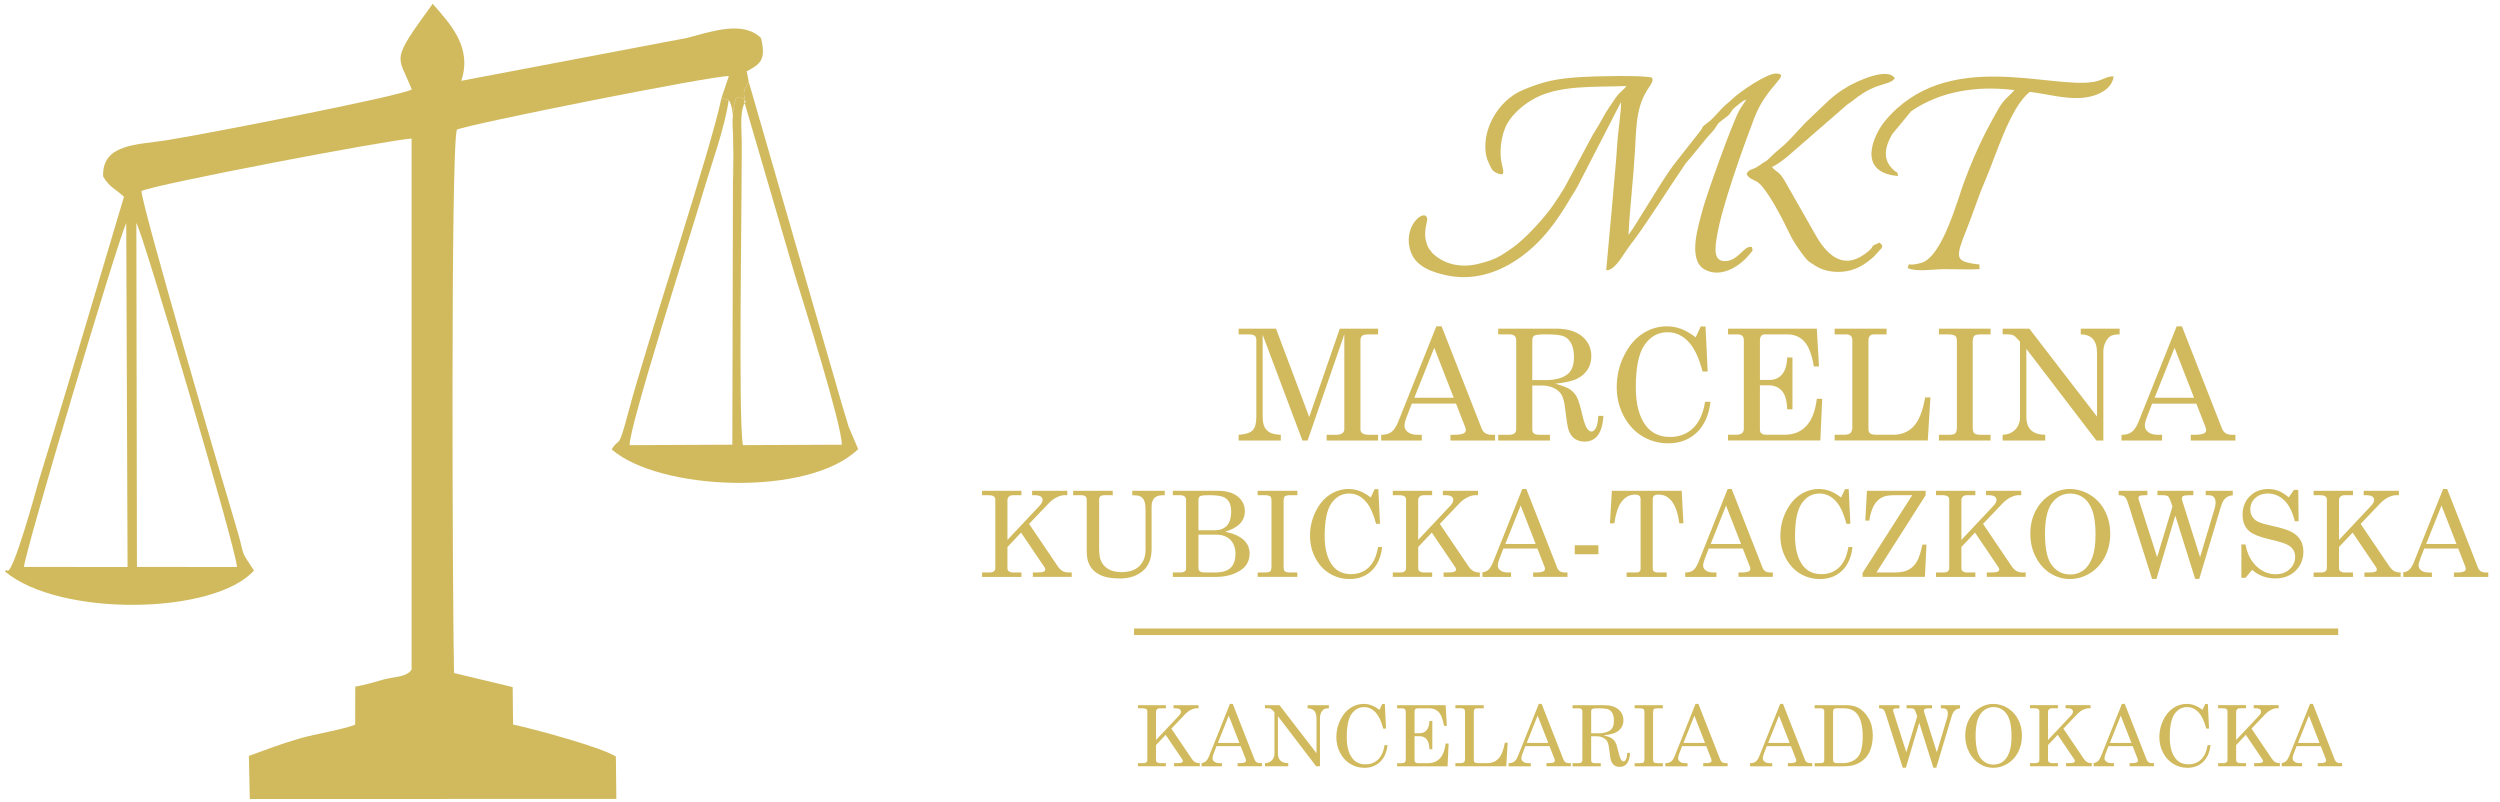
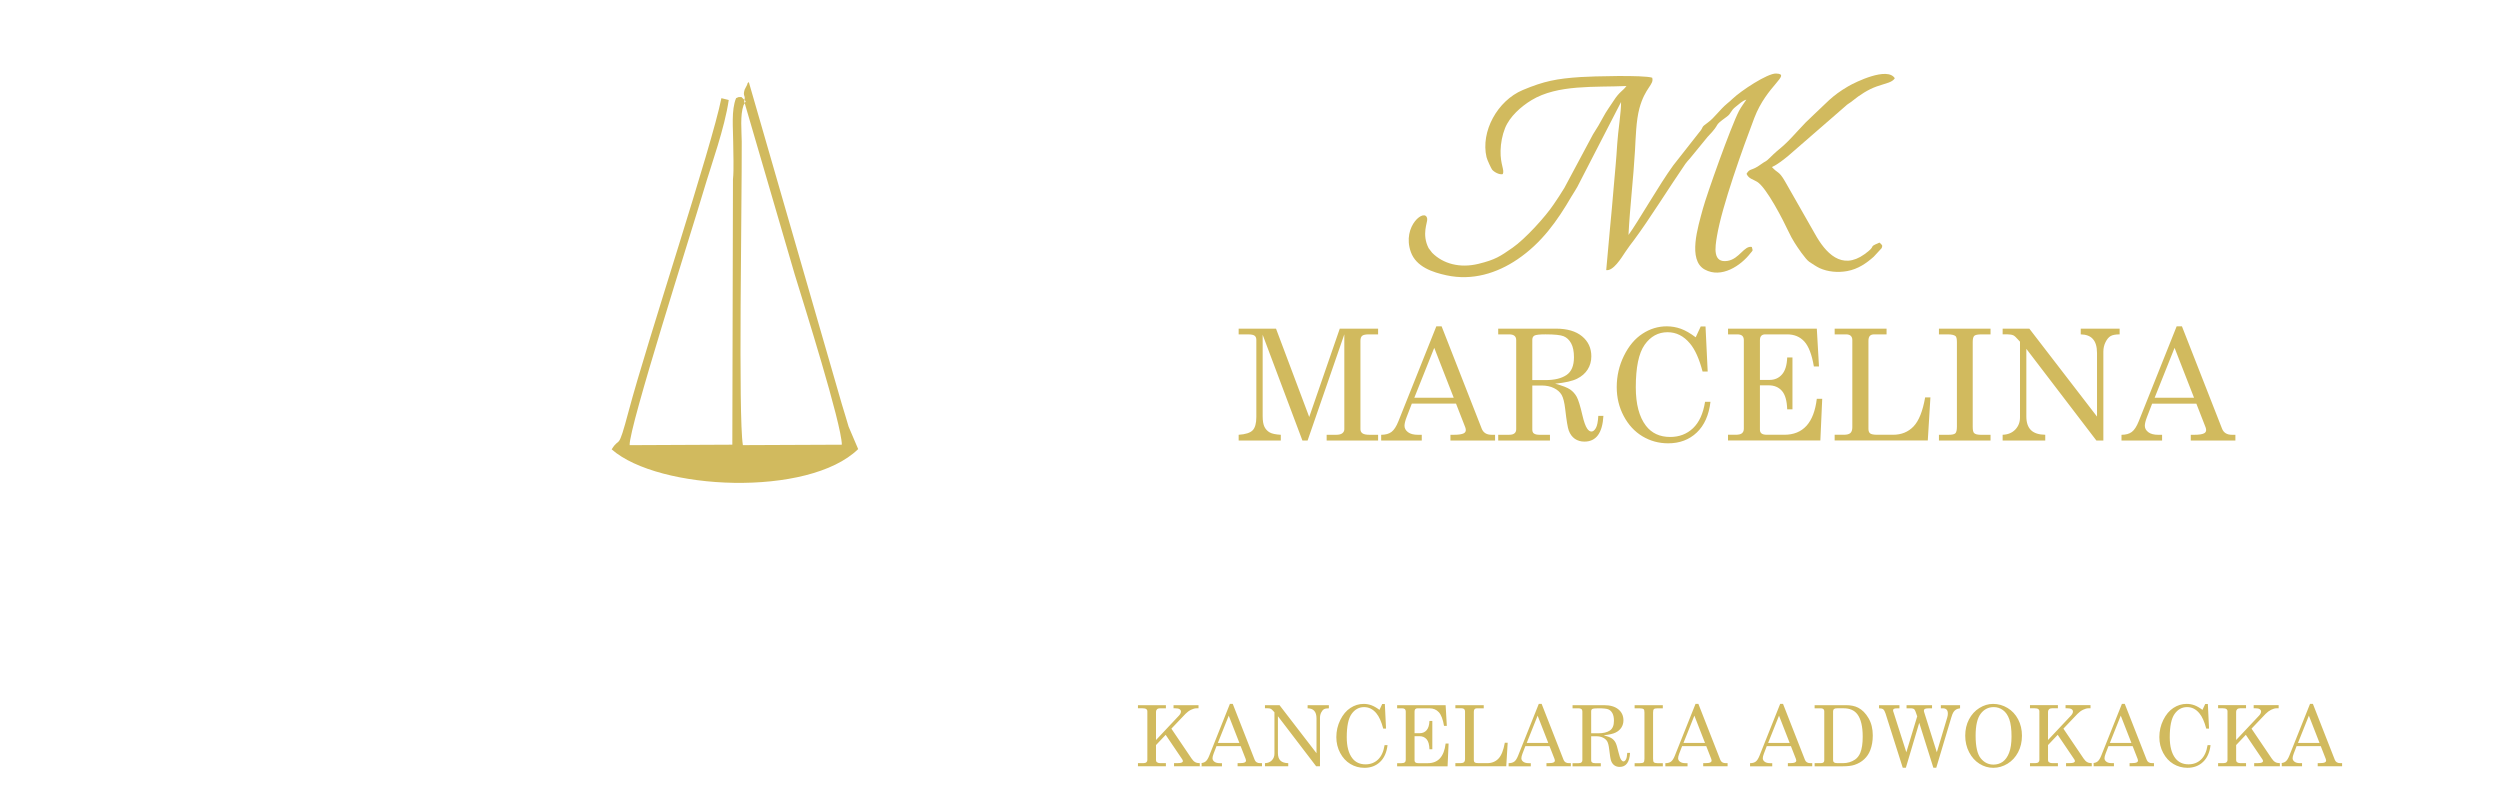
<svg xmlns="http://www.w3.org/2000/svg" version="1.1" width="195.887" height="62.864" id="svg10">
  <defs id="defs10" />
-   <rect style="fill:none;fill-opacity:1;stroke-width:2.031;stroke-opacity:0.047" id="rect10" width="195.887" height="62.864" x="0" y="0" />
  <path d="m 137.265,19.351 c -0.599,-0.132 -0.972,0.936 -1.895,1.089 -1.186,0.196 -0.988,-1.048 -0.839,-1.935 0.397,-2.37 2.029,-6.903 2.924,-9.255 0.98,-2.576 2.939,-3.436 1.712,-3.488 -0.666,-0.029 -2.754,1.346 -3.424,1.99 -0.147,0.141 -0.222,0.205 -0.403,0.354 -0.585,0.483 -1.014,1.132 -1.511,1.487 -0.642,0.459 -0.255,0.277 -0.704,0.797 l -2.019,2.571 c -1.108,1.519 -2.779,4.462 -3.506,5.448 0.112,-2.201 0.386,-4.429 0.509,-6.608 0.058,-1.031 0.088,-2.359 0.347,-3.314 0.446,-1.647 1.174,-1.855 1,-2.399 -0.673,-0.22 -4.68,-0.113 -5.611,-0.051 -1.861,0.123 -2.86,0.317 -4.523,1.015 -2.007,0.842 -3.312,3.271 -2.846,5.261 0.053,0.228 0.373,0.893 0.434,0.973 0.144,0.187 0.577,0.429 0.838,0.357 0.16,-0.324 -0.199,-0.747 -0.171,-1.841 0.015,-0.587 0.131,-1.216 0.35,-1.761 0.372,-0.922 1.263,-1.7 2.069,-2.19 2.055,-1.248 4.975,-1.001 7.444,-1.111 -0.295,0.401 -0.548,0.442 -0.994,1.139 -0.292,0.456 -0.573,0.813 -0.834,1.309 -0.195,0.37 -0.515,0.921 -0.793,1.341 l -2.239,4.187 c -0.282,0.474 -0.537,0.841 -0.838,1.292 -0.668,0.999 -2.249,2.725 -3.225,3.403 -0.963,0.669 -1.346,0.939 -2.68,1.264 -1.445,0.352 -2.764,-10e-4 -3.625,-0.871 l -0.275,-0.361 c -0.556,-1.099 -0.074,-2.004 -0.108,-2.288 -0.111,-0.927 -2.015,0.543 -1.283,2.592 0.42,1.175 1.731,1.594 2.79,1.824 2.03,0.443 3.96,-0.165 5.555,-1.244 1.898,-1.285 3.117,-2.997 4.256,-4.957 0.117,-0.201 0.314,-0.483 0.444,-0.727 l 3.426,-6.648 c 0.023,0.688 -0.247,2.368 -0.299,3.272 -0.067,1.154 -0.177,2.242 -0.273,3.363 -0.098,1.153 -0.191,2.215 -0.301,3.339 l -0.289,3.196 c 0.548,0.083 1.165,-0.918 1.519,-1.455 0.223,-0.339 0.432,-0.601 0.675,-0.926 1.128,-1.508 2.785,-4.165 4.008,-5.945 0.103,-0.15 0.246,-0.296 0.34,-0.403 l 1.398,-1.708 c 1.172,-1.215 0.317,-0.722 1.512,-1.588 0.363,-0.263 0.266,-0.448 0.707,-0.788 0.262,-0.202 0.509,-0.457 0.82,-0.545 -0.149,0.241 -0.395,0.538 -0.58,0.895 -0.633,1.224 -2.528,6.548 -2.827,7.66 -0.381,1.416 -1.207,4.013 0.148,4.757 1.308,0.719 2.83,-0.307 3.571,-1.267 0.195,-0.252 0.22,-0.148 0.116,-0.501 z" style="fill:#d1ba5e;fill-rule:evenodd;stroke-width:0.907" id="path2" />
-   <path d="m 159.046,7.198 c 1.209,0.141 2.599,0.529 3.855,0.484 1.308,-0.047 2.591,-0.629 2.714,-1.695 -0.566,-0.031 -0.833,0.302 -1.561,0.428 -3.398,0.589 -11.524,-2.707 -16.34,3.046 -0.905,1.081 -2.296,4.073 1.021,4.33 -0.181,-0.545 0.08,-0.086 -0.335,-0.448 -0.908,-0.792 -0.733,-1.793 -0.146,-2.818 l 1.492,-1.808 c 2.262,-1.549 5.061,-2.025 8.093,-1.659 -0.445,0.531 -0.796,0.666 -1.276,1.514 -0.316,0.558 -0.665,1.177 -0.982,1.801 -0.638,1.257 -1.167,2.502 -1.684,3.888 -0.532,1.425 -1.709,5.88 -3.367,6.341 -1.214,0.337 -0.856,-0.167 -1.059,0.402 0.654,0.316 2.026,0.095 2.835,0.086 0.919,-0.009 1.938,0.054 2.815,-0.005 -0.102,-0.505 0.188,-0.304 -0.456,-0.413 -1.403,-0.239 -1.481,-0.444 -0.571,-2.698 0.49,-1.214 0.913,-2.579 1.448,-3.806 0.851,-1.954 1.94,-5.744 3.505,-6.97 z" style="fill:#d1ba5e;fill-rule:evenodd;stroke-width:0.907" id="path3" />
  <path d="m 138.842,13.091 c 0.445,-0.209 0.904,-0.577 1.259,-0.866 l 4.463,-3.878 c 0.219,-0.219 0.334,-0.236 0.611,-0.463 0.524,-0.428 1.197,-0.873 1.878,-1.112 0.79,-0.277 1.188,-0.301 1.415,-0.639 -0.573,-0.927 -3.079,0.294 -3.658,0.633 -1.314,0.768 -1.706,1.319 -2.697,2.226 -0.476,0.436 -0.796,0.763 -1.226,1.238 -1.397,1.542 -1.259,1.184 -2.232,2.152 -0.35,0.348 -0.273,0.195 -0.678,0.494 -0.765,0.565 -0.85,0.267 -1.129,0.746 0.185,0.389 0.482,0.411 0.827,0.62 0.751,0.454 2.081,3.078 2.48,3.933 0.144,0.308 0.29,0.57 0.453,0.832 0.216,0.35 0.866,1.314 1.159,1.509 0.17,0.113 0.577,0.387 0.804,0.491 0.644,0.294 1.433,0.365 2.159,0.234 0.871,-0.157 1.529,-0.633 2.082,-1.122 l 0.627,-0.679 c 0.063,-0.218 0.09,-0.193 -0.171,-0.432 -0.996,0.417 -0.119,0.154 -1.177,0.912 -1.785,1.279 -3.048,-0.08 -3.903,-1.633 l -2.329,-4.085 c -0.485,-0.837 -0.562,-0.602 -1.017,-1.11 z" style="fill:#d1ba5e;fill-rule:evenodd;stroke-width:0.907" id="path4" />
  <path d="m 97.054,25.751 h 2.928 l 2.602,6.923 2.394,-6.923 h 3.003 v 0.449 h -0.73 c -0.257,0 -0.431,0.038 -0.52,0.113 -0.089,0.075 -0.134,0.205 -0.134,0.391 v 6.931 c 0,0.139 0.053,0.245 0.16,0.32 0.107,0.075 0.291,0.113 0.552,0.113 h 0.672 v 0.449 h -4.031 v -0.449 h 0.751 c 0.217,0 0.374,-0.04 0.477,-0.121 0.103,-0.081 0.156,-0.184 0.156,-0.312 v -7.439 l -2.877,8.321 h -0.407 l -3.114,-8.286 v 6.368 c 0,0.378 0.047,0.662 0.142,0.85 0.095,0.188 0.231,0.332 0.407,0.433 0.174,0.101 0.465,0.162 0.872,0.186 v 0.449 h -3.302 v -0.449 c 0.538,-0.036 0.902,-0.152 1.095,-0.35 0.192,-0.196 0.29,-0.546 0.29,-1.046 v -6.038 c 0,-0.152 -0.045,-0.261 -0.136,-0.33 -0.091,-0.069 -0.259,-0.103 -0.506,-0.103 h -0.743 z M 112.544,25.568 h 0.413 l 3.141,8.015 c 0.126,0.322 0.384,0.484 0.775,0.484 h 0.273 v 0.449 h -3.497 v -0.449 h 0.279 c 0.362,0 0.619,-0.038 0.769,-0.117 0.103,-0.057 0.156,-0.142 0.156,-0.255 0,-0.067 -0.015,-0.137 -0.043,-0.213 l -0.724,-1.856 h -3.464 l -0.411,1.065 c -0.107,0.283 -0.162,0.508 -0.162,0.674 0,0.192 0.091,0.358 0.271,0.496 0.18,0.137 0.441,0.207 0.785,0.207 h 0.297 v 0.449 h -3.181 v -0.449 c 0.34,0 0.609,-0.075 0.807,-0.223 0.198,-0.148 0.381,-0.427 0.546,-0.842 z m -0.164,1.686 -1.562,3.911 h 3.088 z m 5.01,-1.503 h 4.529 c 0.878,0 1.558,0.2 2.042,0.599 0.484,0.399 0.727,0.923 0.727,1.57 0,0.387 -0.097,0.731 -0.289,1.034 -0.192,0.302 -0.469,0.542 -0.834,0.723 -0.362,0.18 -0.933,0.31 -1.712,0.388 0.569,0.154 0.959,0.306 1.174,0.453 0.214,0.148 0.386,0.34 0.516,0.575 0.127,0.234 0.277,0.712 0.443,1.434 0.119,0.518 0.247,0.872 0.382,1.065 0.103,0.148 0.213,0.22 0.332,0.22 0.123,0 0.237,-0.091 0.342,-0.271 0.103,-0.18 0.168,-0.498 0.192,-0.955 h 0.401 c -0.075,1.344 -0.571,2.016 -1.487,2.016 -0.289,0 -0.538,-0.073 -0.751,-0.219 -0.211,-0.148 -0.37,-0.362 -0.476,-0.646 -0.083,-0.214 -0.176,-0.773 -0.279,-1.677 -0.059,-0.524 -0.154,-0.898 -0.281,-1.119 -0.129,-0.22 -0.33,-0.399 -0.603,-0.532 -0.273,-0.136 -0.599,-0.203 -0.977,-0.203 h -0.718 v 3.44 c 0,0.146 0.036,0.249 0.111,0.308 0.093,0.075 0.241,0.113 0.439,0.113 h 0.834 v 0.449 h -4.055 v -0.449 h 0.858 c 0.19,0 0.328,-0.038 0.417,-0.113 0.089,-0.075 0.134,-0.176 0.134,-0.308 v -6.997 c 0,-0.15 -0.045,-0.261 -0.136,-0.336 -0.091,-0.075 -0.229,-0.113 -0.415,-0.113 h -0.858 z m 2.671,4.031 h 1.04 c 0.696,0 1.24,-0.131 1.635,-0.393 0.395,-0.263 0.591,-0.729 0.591,-1.398 0,-0.461 -0.075,-0.825 -0.222,-1.093 -0.148,-0.269 -0.344,-0.451 -0.585,-0.551 -0.241,-0.099 -0.716,-0.148 -1.424,-0.148 -0.467,0 -0.757,0.033 -0.868,0.097 -0.111,0.065 -0.166,0.176 -0.166,0.334 z m 12.805,-3.353 0.394,-0.848 h 0.376 l 0.17,3.533 h -0.401 c -0.261,-0.994 -0.589,-1.728 -0.986,-2.197 -0.49,-0.591 -1.075,-0.886 -1.756,-0.886 -0.734,0 -1.334,0.328 -1.797,0.983 -0.463,0.658 -0.694,1.769 -0.694,3.333 0,1.317 0.265,2.321 0.795,3.013 0.451,0.585 1.083,0.878 1.898,0.878 0.711,0 1.309,-0.229 1.791,-0.686 0.482,-0.457 0.797,-1.147 0.943,-2.07 h 0.425 c -0.123,1.044 -0.482,1.849 -1.075,2.41 -0.593,0.563 -1.34,0.844 -2.242,0.844 -0.733,0 -1.404,-0.184 -2.016,-0.551 -0.611,-0.368 -1.099,-0.896 -1.465,-1.586 -0.366,-0.688 -0.548,-1.445 -0.548,-2.266 0,-0.872 0.188,-1.692 0.567,-2.459 0.378,-0.767 0.86,-1.342 1.451,-1.726 0.589,-0.386 1.222,-0.579 1.904,-0.579 0.378,0 0.747,0.065 1.103,0.192 0.356,0.129 0.743,0.352 1.162,0.668 z m 2.533,-0.678 h 6.957 l 0.17,2.962 h -0.401 c -0.158,-0.933 -0.409,-1.584 -0.749,-1.957 -0.342,-0.37 -0.787,-0.556 -1.338,-0.556 h -1.718 c -0.137,0 -0.243,0.036 -0.314,0.111 -0.071,0.075 -0.107,0.19 -0.107,0.344 v 3.114 h 0.753 c 0.401,0 0.729,-0.144 0.979,-0.433 0.249,-0.287 0.384,-0.73 0.404,-1.328 h 0.413 v 4.067 h -0.413 c -0.02,-0.674 -0.158,-1.155 -0.411,-1.445 -0.255,-0.291 -0.601,-0.437 -1.04,-0.437 h -0.686 v 3.483 c 0,0.125 0.043,0.223 0.127,0.289 0.085,0.067 0.226,0.101 0.423,0.101 h 1.358 c 1.473,0 2.323,-0.939 2.548,-2.817 h 0.425 l -0.146,3.266 h -7.236 v -0.449 H 136 c 0.235,0 0.399,-0.04 0.494,-0.121 0.095,-0.081 0.144,-0.198 0.144,-0.352 v -6.939 c 0,-0.154 -0.043,-0.267 -0.125,-0.342 -0.083,-0.075 -0.214,-0.113 -0.392,-0.113 h -0.72 z m 8.355,0 h 4.067 v 0.449 h -0.971 c -0.154,0 -0.267,0.04 -0.34,0.121 -0.073,0.081 -0.109,0.208 -0.109,0.382 v 6.908 c 0,0.166 0.047,0.283 0.139,0.352 0.093,0.069 0.279,0.103 0.559,0.103 h 1.23 c 0.656,0 1.192,-0.219 1.607,-0.654 0.417,-0.437 0.718,-1.194 0.908,-2.272 h 0.413 l -0.206,3.375 h -7.297 v -0.449 h 0.718 c 0.247,0 0.419,-0.047 0.518,-0.139 0.099,-0.093 0.148,-0.241 0.148,-0.447 v -6.838 c 0,-0.146 -0.043,-0.255 -0.125,-0.33 -0.083,-0.075 -0.204,-0.113 -0.368,-0.113 h -0.89 z m 8.171,0 h 4.043 v 0.449 h -0.692 c -0.308,0 -0.502,0.038 -0.583,0.115 -0.081,0.077 -0.121,0.241 -0.121,0.488 v 6.631 c 0,0.265 0.036,0.431 0.107,0.498 0.093,0.091 0.265,0.136 0.514,0.136 h 0.775 v 0.449 h -4.043 v -0.449 h 0.767 c 0.269,0 0.443,-0.04 0.522,-0.119 0.079,-0.079 0.119,-0.249 0.119,-0.514 v -6.631 c 0,-0.251 -0.036,-0.407 -0.107,-0.468 -0.111,-0.091 -0.314,-0.136 -0.611,-0.136 h -0.69 z m 4.992,0 h 2.09 l 5.304,6.89 v -4.984 c 0,-0.502 -0.113,-0.872 -0.342,-1.113 -0.209,-0.223 -0.52,-0.336 -0.933,-0.344 v -0.449 h 3.047 v 0.449 c -0.312,0 -0.546,0.043 -0.7,0.129 -0.154,0.087 -0.287,0.245 -0.403,0.476 -0.115,0.229 -0.172,0.48 -0.172,0.751 v 6.961 h -0.546 l -5.488,-7.183 v 5.297 c 0,0.48 0.121,0.836 0.362,1.072 0.241,0.235 0.613,0.356 1.119,0.364 v 0.449 h -3.339 v -0.449 c 0.419,-0.015 0.749,-0.154 0.994,-0.411 0.245,-0.259 0.366,-0.575 0.366,-0.949 v -5.933 l -0.101,-0.111 c -0.188,-0.214 -0.324,-0.342 -0.407,-0.381 -0.117,-0.055 -0.267,-0.083 -0.451,-0.083 h -0.401 z m 13.635,-0.182 h 0.413 l 3.141,8.015 c 0.125,0.322 0.384,0.484 0.775,0.484 h 0.273 v 0.449 h -3.497 v -0.449 h 0.279 c 0.362,0 0.619,-0.038 0.769,-0.117 0.103,-0.057 0.156,-0.142 0.156,-0.255 0,-0.067 -0.015,-0.137 -0.043,-0.213 l -0.724,-1.856 h -3.464 l -0.411,1.065 c -0.107,0.283 -0.162,0.508 -0.162,0.674 0,0.192 0.091,0.358 0.271,0.496 0.18,0.137 0.441,0.207 0.785,0.207 h 0.297 v 0.449 h -3.181 v -0.449 c 0.34,0 0.609,-0.075 0.807,-0.223 0.198,-0.148 0.381,-0.427 0.546,-0.842 z m -0.164,1.686 -1.562,3.912 h 3.088 z" style="fill:#d1ba5e;fill-rule:evenodd;stroke-width:0.907" id="path5" />
-   <path d="m 76.949,38.456 h 3.083 v 0.346 h -0.656 c -0.14,0 -0.248,0.036 -0.324,0.109 -0.076,0.072 -0.114,0.165 -0.114,0.277 v 3.116 l 2.534,-2.696 c 0.145,-0.159 0.218,-0.307 0.218,-0.447 0,-0.106 -0.05,-0.193 -0.148,-0.26 -0.098,-0.067 -0.26,-0.1 -0.486,-0.1 h -0.184 v -0.346 h 2.756 v 0.346 h -0.215 c -0.185,0 -0.389,0.055 -0.61,0.164 -0.223,0.111 -0.428,0.262 -0.617,0.456 l -1.551,1.629 2.227,3.295 c 0.125,0.185 0.254,0.318 0.39,0.394 0.134,0.078 0.293,0.117 0.475,0.117 h 0.248 v 0.346 h -3.046 v -0.346 h 0.347 c 0.252,0 0.42,-0.023 0.503,-0.064 0.084,-0.042 0.126,-0.095 0.126,-0.159 0,-0.058 -0.018,-0.115 -0.055,-0.174 l -1.844,-2.728 -1.068,1.131 v 1.659 c 0,0.103 0.031,0.179 0.092,0.227 0.097,0.073 0.212,0.109 0.346,0.109 h 0.656 v 0.346 h -3.083 v -0.346 h 0.592 c 0.151,0 0.263,-0.031 0.337,-0.093 0.073,-0.062 0.109,-0.143 0.109,-0.243 v -5.382 c 0,-0.106 -0.041,-0.188 -0.123,-0.248 -0.081,-0.059 -0.22,-0.089 -0.414,-0.089 h -0.5 z m 7.137,0 h 3.102 v 0.346 h -0.618 c -0.165,0 -0.282,0.028 -0.347,0.083 -0.067,0.054 -0.1,0.137 -0.1,0.251 v 3.803 c 0,0.399 0.034,0.699 0.104,0.902 0.104,0.3 0.293,0.54 0.567,0.72 0.276,0.179 0.634,0.269 1.078,0.269 0.614,0 1.081,-0.159 1.403,-0.476 0.322,-0.316 0.483,-0.741 0.483,-1.272 v -3.094 c 0,-0.273 -0.018,-0.48 -0.058,-0.621 -0.037,-0.14 -0.092,-0.251 -0.163,-0.33 -0.07,-0.079 -0.16,-0.137 -0.27,-0.174 -0.111,-0.039 -0.291,-0.058 -0.547,-0.058 v -0.346 h 2.542 v 0.346 h -0.182 c -0.285,0 -0.497,0.076 -0.637,0.23 -0.138,0.153 -0.209,0.375 -0.209,0.666 v 3.311 c 0,0.723 -0.207,1.277 -0.62,1.663 -0.466,0.435 -1.084,0.651 -1.857,0.651 -0.668,0 -1.194,-0.095 -1.576,-0.285 -0.383,-0.19 -0.662,-0.463 -0.835,-0.818 -0.131,-0.269 -0.196,-0.61 -0.196,-1.02 v -4.067 c 0,-0.103 -0.036,-0.184 -0.106,-0.243 -0.072,-0.059 -0.178,-0.089 -0.321,-0.089 h -0.638 z m 7.811,0 h 3.512 c 0.69,0 1.218,0.151 1.584,0.455 0.366,0.304 0.548,0.685 0.548,1.143 0,0.383 -0.128,0.707 -0.383,0.975 -0.257,0.266 -0.642,0.478 -1.156,0.632 0.637,0.134 1.115,0.346 1.434,0.632 0.319,0.288 0.478,0.651 0.478,1.09 0,0.335 -0.09,0.632 -0.271,0.891 -0.181,0.26 -0.483,0.478 -0.903,0.659 -0.42,0.179 -0.899,0.27 -1.433,0.27 h -3.411 v -0.346 h 0.554 c 0.167,0 0.29,-0.028 0.368,-0.082 0.076,-0.055 0.115,-0.117 0.115,-0.187 v -5.398 c 0,-0.128 -0.037,-0.224 -0.114,-0.29 -0.076,-0.065 -0.187,-0.098 -0.332,-0.098 h -0.592 z m 2.009,3.093 h 1.275 c 0.393,0 0.704,-0.115 0.936,-0.344 0.232,-0.229 0.349,-0.604 0.349,-1.126 0,-0.324 -0.056,-0.576 -0.167,-0.757 -0.111,-0.181 -0.271,-0.313 -0.483,-0.396 -0.21,-0.083 -0.576,-0.124 -1.095,-0.124 -0.368,0 -0.597,0.026 -0.684,0.079 -0.089,0.053 -0.133,0.145 -0.133,0.279 z m 0,0.346 v 2.598 c 0,0.122 0.036,0.212 0.107,0.273 0.072,0.061 0.199,0.092 0.385,0.092 h 0.818 c 0.54,0 0.941,-0.12 1.199,-0.358 0.259,-0.238 0.388,-0.609 0.388,-1.113 0,-0.463 -0.134,-0.825 -0.402,-1.092 -0.268,-0.266 -0.637,-0.399 -1.109,-0.399 z m 4.636,-3.439 h 3.111 v 0.346 h -0.532 c -0.236,0 -0.386,0.03 -0.449,0.089 -0.062,0.059 -0.094,0.185 -0.094,0.375 v 5.103 c 0,0.204 0.028,0.332 0.083,0.383 0.072,0.07 0.204,0.104 0.396,0.104 h 0.596 v 0.346 h -3.111 v -0.346 h 0.59 c 0.207,0 0.341,-0.031 0.402,-0.092 0.061,-0.061 0.092,-0.192 0.092,-0.396 v -5.103 c 0,-0.193 -0.028,-0.313 -0.083,-0.36 -0.086,-0.07 -0.242,-0.104 -0.47,-0.104 h -0.531 z m 8.864,0.522 0.304,-0.653 h 0.29 l 0.13,2.719 h -0.308 c -0.201,-0.765 -0.453,-1.33 -0.758,-1.691 -0.377,-0.455 -0.827,-0.682 -1.352,-0.682 -0.565,0 -1.026,0.252 -1.383,0.757 -0.356,0.506 -0.534,1.361 -0.534,2.565 0,1.014 0.204,1.786 0.612,2.319 0.347,0.45 0.833,0.676 1.461,0.676 0.547,0 1.008,-0.176 1.378,-0.528 0.371,-0.352 0.614,-0.883 0.726,-1.593 h 0.327 c -0.095,0.804 -0.371,1.424 -0.827,1.855 -0.456,0.433 -1.031,0.649 -1.725,0.649 -0.564,0 -1.081,-0.142 -1.551,-0.424 -0.47,-0.284 -0.846,-0.69 -1.128,-1.221 -0.282,-0.529 -0.422,-1.112 -0.422,-1.744 0,-0.671 0.145,-1.302 0.436,-1.892 0.291,-0.59 0.662,-1.033 1.117,-1.329 0.453,-0.297 0.941,-0.445 1.465,-0.445 0.291,0 0.575,0.05 0.849,0.148 0.274,0.1 0.571,0.271 0.894,0.514 z m 1.726,-0.522 h 3.083 v 0.346 h -0.656 c -0.14,0 -0.248,0.036 -0.324,0.109 -0.076,0.072 -0.114,0.165 -0.114,0.277 v 3.116 l 2.534,-2.696 c 0.145,-0.159 0.218,-0.307 0.218,-0.447 0,-0.106 -0.05,-0.193 -0.148,-0.26 -0.098,-0.067 -0.26,-0.1 -0.486,-0.1 h -0.184 v -0.346 h 2.756 v 0.346 h -0.215 c -0.185,0 -0.389,0.055 -0.61,0.164 -0.223,0.111 -0.428,0.262 -0.617,0.456 l -1.551,1.629 2.227,3.295 c 0.125,0.185 0.254,0.318 0.39,0.394 0.134,0.078 0.293,0.117 0.475,0.117 h 0.248 v 0.346 h -3.046 v -0.346 h 0.347 c 0.252,0 0.42,-0.023 0.503,-0.064 0.084,-0.042 0.126,-0.095 0.126,-0.159 0,-0.058 -0.018,-0.115 -0.054,-0.174 l -1.844,-2.728 -1.068,1.131 v 1.659 c 0,0.103 0.031,0.179 0.092,0.227 0.097,0.073 0.212,0.109 0.346,0.109 h 0.656 v 0.346 h -3.083 v -0.346 h 0.592 c 0.151,0 0.263,-0.031 0.337,-0.093 0.073,-0.062 0.109,-0.143 0.109,-0.243 v -5.382 c 0,-0.106 -0.041,-0.188 -0.123,-0.248 -0.081,-0.059 -0.22,-0.089 -0.414,-0.089 h -0.5 z m 10.146,-0.14 h 0.318 l 2.417,6.169 c 0.096,0.248 0.296,0.372 0.596,0.372 h 0.21 v 0.346 h -2.691 v -0.346 h 0.215 c 0.279,0 0.476,-0.029 0.592,-0.09 0.079,-0.043 0.12,-0.109 0.12,-0.196 0,-0.051 -0.009,-0.106 -0.033,-0.164 l -0.558,-1.428 h -2.666 l -0.316,0.819 c -0.083,0.218 -0.124,0.391 -0.124,0.519 0,0.148 0.07,0.276 0.209,0.382 0.138,0.106 0.34,0.159 0.604,0.159 H 118.4 v 0.346 h -2.448 v -0.346 c 0.261,0 0.469,-0.058 0.621,-0.171 0.153,-0.114 0.293,-0.329 0.42,-0.648 z m -0.126,1.297 -1.202,3.01 h 2.376 z m 4.239,3.113 h 1.85 v 0.701 h -1.85 z m 2.907,-4.27 h 5.471 l 0.134,2.551 h -0.318 c -0.207,-1.501 -0.747,-2.252 -1.623,-2.252 -0.176,0 -0.297,0.031 -0.363,0.092 -0.065,0.061 -0.098,0.16 -0.098,0.301 v 5.39 c 0,0.109 0.033,0.19 0.096,0.242 0.064,0.051 0.168,0.077 0.314,0.077 h 0.682 v 0.346 h -3.14 v -0.346 h 0.774 c 0.104,0 0.182,-0.027 0.237,-0.077 0.055,-0.051 0.083,-0.12 0.083,-0.206 v -5.468 c 0,-0.115 -0.034,-0.203 -0.104,-0.262 -0.068,-0.059 -0.181,-0.089 -0.335,-0.089 -0.438,0 -0.804,0.209 -1.096,0.626 -0.241,0.344 -0.414,0.886 -0.52,1.626 h -0.346 z m 9.071,-0.14 h 0.318 l 2.417,6.169 c 0.096,0.248 0.296,0.372 0.596,0.372 h 0.21 v 0.346 h -2.691 v -0.346 h 0.215 c 0.279,0 0.476,-0.029 0.592,-0.09 0.079,-0.043 0.12,-0.109 0.12,-0.196 0,-0.051 -0.009,-0.106 -0.033,-0.164 l -0.558,-1.428 h -2.666 l -0.316,0.819 c -0.083,0.218 -0.124,0.391 -0.124,0.519 0,0.148 0.07,0.276 0.209,0.382 0.138,0.106 0.34,0.159 0.604,0.159 h 0.229 v 0.346 h -2.448 v -0.346 c 0.262,0 0.469,-0.058 0.621,-0.171 0.153,-0.114 0.293,-0.329 0.42,-0.648 z m -0.126,1.297 -1.202,3.01 h 2.376 z m 9.018,-0.635 0.304,-0.653 h 0.29 l 0.13,2.719 h -0.308 c -0.201,-0.765 -0.453,-1.33 -0.758,-1.691 -0.377,-0.455 -0.827,-0.682 -1.352,-0.682 -0.565,0 -1.026,0.252 -1.383,0.757 -0.356,0.506 -0.534,1.361 -0.534,2.565 0,1.014 0.204,1.786 0.612,2.319 0.347,0.45 0.833,0.676 1.461,0.676 0.547,0 1.008,-0.176 1.378,-0.528 0.371,-0.352 0.614,-0.883 0.726,-1.593 h 0.327 c -0.095,0.804 -0.371,1.423 -0.827,1.855 -0.456,0.433 -1.031,0.649 -1.725,0.649 -0.564,0 -1.081,-0.142 -1.551,-0.424 -0.47,-0.284 -0.846,-0.69 -1.128,-1.221 -0.282,-0.529 -0.422,-1.112 -0.422,-1.744 0,-0.671 0.145,-1.302 0.436,-1.892 0.291,-0.59 0.662,-1.033 1.117,-1.329 0.453,-0.297 0.941,-0.445 1.465,-0.445 0.291,0 0.575,0.05 0.849,0.148 0.274,0.1 0.571,0.271 0.894,0.514 z m 2.022,-0.522 h 4.6 v 0.346 l -3.856,6.055 h 1.465 c 0.42,0 0.765,-0.069 1.032,-0.206 0.268,-0.136 0.486,-0.341 0.651,-0.612 0.167,-0.273 0.318,-0.729 0.455,-1.369 h 0.318 l -0.123,2.532 h -4.885 v -0.308 l 3.89,-6.092 h -1.392 c -0.382,0 -0.678,0.043 -0.888,0.133 -0.285,0.118 -0.519,0.33 -0.698,0.635 -0.181,0.305 -0.307,0.712 -0.38,1.222 h -0.318 z m 5.412,0 h 3.083 v 0.346 h -0.656 c -0.14,0 -0.248,0.036 -0.324,0.109 -0.076,0.072 -0.114,0.165 -0.114,0.277 v 3.116 l 2.534,-2.696 c 0.145,-0.159 0.218,-0.307 0.218,-0.447 0,-0.106 -0.05,-0.193 -0.148,-0.26 -0.098,-0.067 -0.26,-0.1 -0.486,-0.1 h -0.184 v -0.346 h 2.756 v 0.346 h -0.215 c -0.185,0 -0.389,0.055 -0.61,0.164 -0.223,0.111 -0.428,0.262 -0.617,0.456 l -1.551,1.629 2.227,3.295 c 0.125,0.185 0.254,0.318 0.39,0.394 0.134,0.078 0.293,0.117 0.475,0.117 h 0.248 v 0.346 h -3.046 v -0.346 h 0.347 c 0.252,0 0.42,-0.023 0.503,-0.064 0.084,-0.042 0.126,-0.095 0.126,-0.159 0,-0.058 -0.018,-0.115 -0.055,-0.174 l -1.844,-2.728 -1.068,1.131 v 1.659 c 0,0.103 0.031,0.179 0.092,0.227 0.097,0.073 0.212,0.109 0.346,0.109 h 0.656 v 0.346 h -3.083 v -0.346 h 0.592 c 0.151,0 0.263,-0.031 0.337,-0.093 0.073,-0.062 0.109,-0.143 0.109,-0.243 v -5.382 c 0,-0.106 -0.041,-0.188 -0.123,-0.248 -0.081,-0.059 -0.22,-0.089 -0.414,-0.089 h -0.5 z m 10.461,-0.14 c 0.568,0 1.103,0.15 1.599,0.448 0.497,0.301 0.886,0.718 1.168,1.255 0.282,0.536 0.422,1.14 0.422,1.813 0,0.671 -0.142,1.278 -0.424,1.819 -0.283,0.542 -0.673,0.962 -1.166,1.266 -0.495,0.302 -1.018,0.453 -1.573,0.453 -0.541,0 -1.048,-0.148 -1.523,-0.445 -0.475,-0.296 -0.856,-0.719 -1.143,-1.272 -0.288,-0.551 -0.431,-1.163 -0.431,-1.835 0,-0.663 0.138,-1.261 0.417,-1.794 0.279,-0.534 0.659,-0.951 1.143,-1.255 0.484,-0.302 0.987,-0.453 1.511,-0.453 z m 0.073,0.355 c -0.593,0 -1.075,0.246 -1.442,0.738 -0.369,0.494 -0.553,1.296 -0.553,2.409 0,1.207 0.188,2.042 0.565,2.504 0.378,0.463 0.845,0.693 1.401,0.693 0.389,0 0.732,-0.104 1.028,-0.314 0.294,-0.21 0.529,-0.544 0.704,-0.998 0.176,-0.456 0.263,-1.056 0.263,-1.797 0,-0.81 -0.083,-1.44 -0.246,-1.895 -0.165,-0.455 -0.399,-0.793 -0.704,-1.011 -0.304,-0.22 -0.643,-0.329 -1.017,-0.329 z m 3.778,-0.215 h 2.252 v 0.346 h -0.157 c -0.234,0 -0.383,0.018 -0.449,0.055 -0.065,0.036 -0.096,0.093 -0.096,0.171 0,0.055 0.023,0.14 0.067,0.258 l 0.028,0.086 1.369,4.283 1.201,-3.967 c -0.138,-0.441 -0.246,-0.699 -0.321,-0.774 -0.075,-0.075 -0.223,-0.112 -0.445,-0.112 h -0.411 v -0.346 h 2.813 v 0.346 h -0.29 c -0.255,0 -0.42,0.02 -0.495,0.061 -0.076,0.04 -0.114,0.101 -0.114,0.182 0,0.064 0.009,0.121 0.028,0.176 l 1.398,4.434 1.148,-3.836 c 0.045,-0.148 0.068,-0.291 0.068,-0.427 0,-0.202 -0.047,-0.352 -0.14,-0.447 -0.093,-0.095 -0.233,-0.143 -0.42,-0.143 h -0.212 v -0.346 h 2.121 v 0.346 c -0.185,0.025 -0.332,0.068 -0.441,0.134 -0.109,0.065 -0.204,0.159 -0.285,0.279 -0.079,0.121 -0.16,0.322 -0.243,0.604 l -1.659,5.542 h -0.319 l -1.559,-4.962 -1.476,4.962 h -0.344 l -1.9,-5.99 c -0.076,-0.232 -0.162,-0.384 -0.257,-0.459 -0.096,-0.073 -0.249,-0.111 -0.459,-0.111 z m 13.326,0.514 0.41,-0.589 h 0.336 l 0.028,2.457 h -0.299 c -0.188,-0.754 -0.469,-1.302 -0.838,-1.649 -0.371,-0.346 -0.796,-0.519 -1.277,-0.519 -0.402,0 -0.73,0.12 -0.987,0.36 -0.255,0.239 -0.383,0.531 -0.383,0.877 0,0.215 0.048,0.403 0.147,0.565 0.096,0.162 0.243,0.294 0.436,0.396 0.193,0.101 0.557,0.21 1.093,0.327 0.751,0.165 1.279,0.33 1.581,0.498 0.304,0.167 0.529,0.377 0.677,0.631 0.15,0.254 0.224,0.55 0.224,0.891 0,0.607 -0.204,1.11 -0.614,1.509 -0.41,0.4 -0.937,0.599 -1.587,0.599 -0.696,0 -1.302,-0.224 -1.816,-0.673 l -0.516,0.626 h -0.327 v -2.616 h 0.327 c 0.128,0.723 0.414,1.293 0.858,1.71 0.444,0.417 0.944,0.626 1.501,0.626 0.45,0 0.816,-0.133 1.101,-0.399 0.285,-0.265 0.427,-0.589 0.427,-0.967 0,-0.217 -0.053,-0.405 -0.16,-0.569 -0.106,-0.162 -0.274,-0.299 -0.506,-0.409 -0.231,-0.111 -0.685,-0.245 -1.364,-0.402 -0.744,-0.178 -1.252,-0.374 -1.521,-0.593 -0.379,-0.31 -0.569,-0.749 -0.569,-1.317 0,-0.594 0.188,-1.078 0.567,-1.456 0.378,-0.379 0.863,-0.569 1.451,-0.569 0.282,0 0.551,0.05 0.807,0.151 0.255,0.101 0.519,0.268 0.793,0.503 z m 1.95,-0.514 h 3.083 v 0.346 h -0.656 c -0.14,0 -0.248,0.036 -0.324,0.109 -0.076,0.071 -0.114,0.165 -0.114,0.277 v 3.116 l 2.534,-2.696 c 0.145,-0.159 0.218,-0.307 0.218,-0.447 0,-0.106 -0.05,-0.193 -0.148,-0.26 -0.098,-0.067 -0.26,-0.1 -0.486,-0.1 h -0.184 v -0.346 h 2.756 v 0.346 h -0.215 c -0.185,0 -0.389,0.055 -0.61,0.164 -0.223,0.111 -0.428,0.262 -0.617,0.456 l -1.551,1.629 2.227,3.295 c 0.125,0.185 0.254,0.318 0.39,0.394 0.134,0.078 0.293,0.117 0.475,0.117 h 0.248 v 0.346 h -3.046 v -0.346 h 0.347 c 0.252,0 0.42,-0.023 0.503,-0.064 0.084,-0.042 0.126,-0.095 0.126,-0.159 0,-0.058 -0.018,-0.115 -0.055,-0.174 l -1.844,-2.728 -1.068,1.131 v 1.659 c 0,0.103 0.031,0.179 0.092,0.227 0.097,0.073 0.212,0.109 0.346,0.109 h 0.656 v 0.346 h -3.083 v -0.346 h 0.592 c 0.151,0 0.263,-0.031 0.337,-0.093 0.073,-0.062 0.109,-0.143 0.109,-0.243 v -5.382 c 0,-0.106 -0.041,-0.188 -0.123,-0.248 -0.081,-0.059 -0.22,-0.089 -0.414,-0.089 h -0.5 z m 10.146,-0.14 h 0.318 l 2.417,6.169 c 0.096,0.248 0.296,0.372 0.596,0.372 h 0.21 v 0.346 h -2.691 v -0.346 h 0.215 c 0.279,0 0.476,-0.029 0.592,-0.09 0.079,-0.043 0.12,-0.109 0.12,-0.196 0,-0.051 -0.009,-0.106 -0.033,-0.164 l -0.558,-1.428 h -2.666 l -0.316,0.819 c -0.083,0.218 -0.124,0.391 -0.124,0.519 0,0.148 0.07,0.276 0.209,0.382 0.138,0.106 0.34,0.159 0.604,0.159 h 0.229 v 0.346 h -2.448 v -0.346 c 0.262,0 0.469,-0.058 0.621,-0.171 0.153,-0.114 0.293,-0.329 0.42,-0.648 z m -0.126,1.297 -1.202,3.01 h 2.376 z" style="fill:#d1ba5e;fill-rule:evenodd;stroke-width:0.907" id="path6" />
-   <path d="M 88.856,49.503 H 183.207" style="fill:none;stroke:#d1ba5e;stroke-width:0.514;stroke-linecap:butt;stroke-linejoin:miter;stroke-dasharray:none" id="path7" />
  <path d="m 89.165,55.254 h 2.189 v 0.245 h -0.465 c -0.1,0 -0.176,0.025 -0.23,0.077 -0.054,0.051 -0.081,0.117 -0.081,0.197 v 2.212 l 1.799,-1.914 c 0.103,-0.113 0.155,-0.218 0.155,-0.317 0,-0.075 -0.035,-0.137 -0.105,-0.185 -0.07,-0.048 -0.185,-0.071 -0.345,-0.071 h -0.13 v -0.245 h 1.957 v 0.245 h -0.153 c -0.132,0 -0.276,0.039 -0.434,0.116 -0.158,0.078 -0.304,0.186 -0.438,0.324 l -1.101,1.156 1.581,2.339 c 0.088,0.132 0.18,0.225 0.276,0.28 0.095,0.055 0.208,0.083 0.337,0.083 h 0.176 v 0.246 h -2.162 v -0.246 h 0.246 c 0.179,0 0.299,-0.015 0.357,-0.045 0.059,-0.03 0.09,-0.068 0.09,-0.113 0,-0.041 -0.015,-0.082 -0.039,-0.124 l -1.309,-1.937 -0.758,0.803 v 1.177 c 0,0.073 0.023,0.127 0.065,0.161 0.069,0.052 0.151,0.077 0.246,0.077 h 0.465 v 0.246 h -2.189 v -0.246 h 0.42 c 0.107,0 0.187,-0.023 0.238,-0.066 0.052,-0.044 0.077,-0.102 0.077,-0.172 v -3.821 c 0,-0.075 -0.029,-0.134 -0.087,-0.176 -0.058,-0.042 -0.156,-0.063 -0.294,-0.063 h -0.355 z m 7.203,-0.1 h 0.225 l 1.716,4.379 c 0.069,0.176 0.21,0.264 0.423,0.264 h 0.15 v 0.246 h -1.91 v -0.246 h 0.153 c 0.198,0 0.338,-0.02 0.42,-0.064 0.057,-0.031 0.085,-0.077 0.085,-0.139 0,-0.036 -0.007,-0.075 -0.023,-0.116 l -0.396,-1.014 h -1.893 l -0.224,0.582 c -0.059,0.155 -0.088,0.277 -0.088,0.368 0,0.105 0.05,0.196 0.148,0.271 0.099,0.075 0.241,0.113 0.429,0.113 h 0.163 v 0.246 h -1.738 v -0.246 c 0.186,0 0.333,-0.041 0.441,-0.121 0.108,-0.081 0.208,-0.233 0.298,-0.46 z m -0.09,0.921 -0.853,2.137 h 1.687 z m 2.837,-0.821 h 1.142 l 2.898,3.764 v -2.723 c 0,-0.274 -0.062,-0.476 -0.187,-0.608 -0.114,-0.122 -0.284,-0.183 -0.51,-0.188 v -0.245 h 1.665 v 0.245 c -0.17,0 -0.298,0.023 -0.382,0.071 -0.084,0.047 -0.157,0.134 -0.22,0.26 -0.063,0.125 -0.094,0.262 -0.094,0.41 v 3.803 h -0.298 l -2.998,-3.925 v 2.894 c 0,0.262 0.066,0.456 0.198,0.586 0.132,0.128 0.335,0.194 0.611,0.199 v 0.246 h -1.824 v -0.246 c 0.229,-0.007 0.409,-0.084 0.543,-0.224 0.134,-0.142 0.2,-0.314 0.2,-0.519 v -3.242 l -0.055,-0.061 c -0.103,-0.117 -0.177,-0.187 -0.222,-0.208 -0.064,-0.03 -0.146,-0.045 -0.247,-0.045 h -0.219 z m 8.972,0.37 0.216,-0.463 h 0.206 l 0.093,1.93 h -0.219 c -0.143,-0.543 -0.322,-0.944 -0.538,-1.201 -0.267,-0.323 -0.587,-0.484 -0.96,-0.484 -0.401,0 -0.728,0.179 -0.982,0.537 -0.253,0.359 -0.379,0.966 -0.379,1.821 0,0.72 0.145,1.268 0.435,1.646 0.247,0.319 0.591,0.48 1.037,0.48 0.388,0 0.715,-0.125 0.978,-0.375 0.263,-0.25 0.436,-0.627 0.515,-1.131 h 0.232 c -0.067,0.571 -0.263,1.011 -0.587,1.317 -0.324,0.308 -0.732,0.461 -1.225,0.461 -0.4,0 -0.767,-0.1 -1.101,-0.301 -0.334,-0.201 -0.6,-0.49 -0.8,-0.867 -0.2,-0.376 -0.3,-0.789 -0.3,-1.238 0,-0.476 0.103,-0.924 0.31,-1.343 0.207,-0.419 0.47,-0.733 0.793,-0.943 0.322,-0.211 0.668,-0.316 1.04,-0.316 0.207,0 0.408,0.035 0.602,0.105 0.195,0.071 0.406,0.192 0.635,0.365 z m 1.384,-0.37 h 3.801 l 0.093,1.619 h -0.219 c -0.086,-0.51 -0.223,-0.866 -0.409,-1.069 -0.187,-0.202 -0.43,-0.304 -0.731,-0.304 h -0.938 c -0.075,0 -0.133,0.02 -0.172,0.061 -0.038,0.041 -0.059,0.104 -0.059,0.188 v 1.701 h 0.411 c 0.219,0 0.398,-0.078 0.535,-0.236 0.136,-0.157 0.21,-0.399 0.221,-0.725 h 0.225 v 2.222 h -0.225 c -0.009,-0.368 -0.086,-0.632 -0.224,-0.789 -0.139,-0.159 -0.328,-0.239 -0.568,-0.239 h -0.375 v 1.903 c 0,0.068 0.023,0.121 0.07,0.158 0.047,0.036 0.124,0.055 0.231,0.055 h 0.742 c 0.805,0 1.269,-0.513 1.392,-1.539 h 0.232 l -0.08,1.785 h -3.953 v -0.246 h 0.328 c 0.128,0 0.218,-0.023 0.27,-0.066 0.052,-0.044 0.078,-0.108 0.078,-0.192 v -3.791 c 0,-0.084 -0.023,-0.146 -0.068,-0.187 -0.046,-0.041 -0.117,-0.062 -0.214,-0.062 h -0.394 z m 4.565,0 h 2.222 v 0.245 h -0.531 c -0.084,0 -0.146,0.023 -0.186,0.066 -0.04,0.044 -0.06,0.114 -0.06,0.209 v 3.774 c 0,0.091 0.026,0.155 0.076,0.192 0.051,0.038 0.153,0.057 0.305,0.057 h 0.672 c 0.358,0 0.651,-0.119 0.878,-0.357 0.228,-0.239 0.393,-0.652 0.497,-1.242 h 0.225 l -0.113,1.844 h -3.986 v -0.246 h 0.392 c 0.135,0 0.229,-0.025 0.283,-0.076 0.054,-0.051 0.081,-0.132 0.081,-0.244 v -3.736 c 0,-0.08 -0.023,-0.139 -0.069,-0.18 -0.045,-0.041 -0.112,-0.062 -0.201,-0.062 h -0.486 z m 6.534,-0.1 h 0.225 l 1.716,4.379 c 0.069,0.176 0.21,0.264 0.423,0.264 h 0.15 v 0.246 h -1.911 v -0.246 h 0.153 c 0.198,0 0.338,-0.02 0.42,-0.064 0.057,-0.031 0.085,-0.077 0.085,-0.139 0,-0.036 -0.007,-0.075 -0.023,-0.116 l -0.396,-1.014 h -1.893 l -0.224,0.582 c -0.059,0.155 -0.088,0.277 -0.088,0.368 0,0.105 0.05,0.196 0.148,0.271 0.099,0.075 0.241,0.113 0.429,0.113 h 0.162 v 0.246 h -1.738 v -0.246 c 0.186,0 0.333,-0.041 0.441,-0.121 0.109,-0.081 0.208,-0.233 0.299,-0.46 z m -0.09,0.921 -0.853,2.137 h 1.687 z m 2.737,-0.821 h 2.474 c 0.48,0 0.851,0.109 1.116,0.327 0.264,0.218 0.397,0.504 0.397,0.858 0,0.211 -0.053,0.399 -0.158,0.565 -0.105,0.165 -0.256,0.297 -0.455,0.395 -0.198,0.099 -0.51,0.169 -0.935,0.213 0.311,0.084 0.524,0.167 0.641,0.248 0.117,0.081 0.211,0.186 0.282,0.314 0.07,0.128 0.152,0.389 0.242,0.784 0.065,0.283 0.135,0.477 0.209,0.582 0.057,0.081 0.116,0.12 0.181,0.12 0.067,0 0.129,-0.05 0.187,-0.148 0.057,-0.098 0.092,-0.272 0.105,-0.522 h 0.219 c -0.041,0.734 -0.312,1.101 -0.813,1.101 -0.158,0 -0.294,-0.04 -0.41,-0.119 -0.115,-0.081 -0.202,-0.198 -0.26,-0.353 -0.045,-0.117 -0.096,-0.422 -0.153,-0.917 -0.032,-0.286 -0.084,-0.491 -0.154,-0.611 -0.071,-0.12 -0.18,-0.218 -0.33,-0.291 -0.149,-0.074 -0.327,-0.111 -0.534,-0.111 h -0.393 v 1.879 c 0,0.08 0.02,0.136 0.061,0.168 0.051,0.041 0.132,0.062 0.24,0.062 h 0.455 v 0.246 h -2.215 v -0.246 h 0.469 c 0.104,0 0.179,-0.02 0.228,-0.062 0.049,-0.041 0.073,-0.096 0.073,-0.168 v -3.823 c 0,-0.082 -0.025,-0.143 -0.074,-0.184 -0.05,-0.041 -0.125,-0.062 -0.226,-0.062 h -0.469 z m 1.459,2.202 h 0.568 c 0.38,0 0.678,-0.072 0.893,-0.214 0.216,-0.144 0.323,-0.398 0.323,-0.764 0,-0.252 -0.041,-0.451 -0.122,-0.597 -0.081,-0.147 -0.188,-0.247 -0.32,-0.301 -0.132,-0.054 -0.391,-0.081 -0.778,-0.081 -0.255,0 -0.413,0.018 -0.474,0.053 -0.061,0.035 -0.091,0.096 -0.091,0.182 z m 3.404,-2.202 h 2.209 v 0.245 h -0.378 c -0.168,0 -0.274,0.02 -0.319,0.063 -0.044,0.042 -0.066,0.132 -0.066,0.267 v 3.623 c 0,0.145 0.02,0.235 0.059,0.272 0.051,0.05 0.145,0.074 0.281,0.074 h 0.424 v 0.246 h -2.209 v -0.246 h 0.419 c 0.147,0 0.242,-0.023 0.285,-0.065 0.043,-0.043 0.065,-0.136 0.065,-0.281 v -3.623 c 0,-0.137 -0.02,-0.222 -0.059,-0.256 -0.061,-0.05 -0.171,-0.074 -0.334,-0.074 h -0.377 z m 4.771,-0.1 h 0.225 l 1.716,4.379 c 0.069,0.176 0.21,0.264 0.423,0.264 h 0.15 v 0.246 h -1.911 v -0.246 h 0.153 c 0.198,0 0.338,-0.02 0.42,-0.064 0.057,-0.031 0.085,-0.077 0.085,-0.139 0,-0.036 -0.007,-0.075 -0.023,-0.116 l -0.396,-1.014 h -1.893 l -0.224,0.582 c -0.059,0.155 -0.088,0.277 -0.088,0.368 0,0.105 0.05,0.196 0.148,0.271 0.098,0.075 0.241,0.113 0.429,0.113 h 0.162 v 0.246 h -1.738 v -0.246 c 0.186,0 0.333,-0.041 0.441,-0.121 0.108,-0.081 0.208,-0.233 0.299,-0.46 z m -0.09,0.921 -0.853,2.137 h 1.687 z m 6.723,-0.921 h 0.225 l 1.716,4.379 c 0.068,0.176 0.21,0.264 0.423,0.264 h 0.149 v 0.246 H 140.088 v -0.246 h 0.153 c 0.198,0 0.338,-0.02 0.42,-0.064 0.057,-0.031 0.085,-0.077 0.085,-0.139 0,-0.036 -0.007,-0.075 -0.023,-0.116 l -0.396,-1.014 H 138.435 l -0.224,0.582 c -0.059,0.155 -0.088,0.277 -0.088,0.368 0,0.105 0.05,0.196 0.148,0.271 0.099,0.075 0.241,0.113 0.429,0.113 h 0.163 v 0.246 h -1.738 v -0.246 c 0.186,0 0.333,-0.041 0.441,-0.121 0.108,-0.081 0.208,-0.233 0.298,-0.46 z m -0.09,0.921 -0.853,2.137 h 1.687 z m 2.79,-0.821 h 2.473 c 0.366,0 0.678,0.065 0.935,0.195 0.32,0.164 0.59,0.437 0.814,0.819 0.223,0.381 0.335,0.834 0.335,1.356 0,0.432 -0.066,0.821 -0.2,1.165 -0.102,0.266 -0.258,0.499 -0.469,0.697 -0.21,0.199 -0.466,0.348 -0.768,0.447 -0.227,0.074 -0.528,0.111 -0.907,0.111 h -2.213 v -0.246 h 0.452 c 0.115,0 0.193,-0.018 0.237,-0.055 0.044,-0.036 0.066,-0.094 0.066,-0.171 v -3.852 c 0,-0.067 -0.023,-0.12 -0.071,-0.16 -0.048,-0.04 -0.114,-0.06 -0.198,-0.06 h -0.487 z m 1.731,0.245 c -0.097,0 -0.169,0.02 -0.215,0.062 -0.047,0.041 -0.07,0.102 -0.07,0.184 v 3.816 c 0,0.079 0.026,0.137 0.081,0.177 0.054,0.04 0.146,0.059 0.275,0.059 h 0.408 c 0.365,0 0.684,-0.094 0.959,-0.282 0.179,-0.125 0.315,-0.301 0.408,-0.526 0.127,-0.306 0.191,-0.73 0.191,-1.268 0,-0.798 -0.139,-1.382 -0.418,-1.754 -0.237,-0.313 -0.596,-0.469 -1.075,-0.469 z m 3.316,-0.245 h 1.599 v 0.245 h -0.112 c -0.166,0 -0.272,0.015 -0.319,0.039 -0.046,0.025 -0.069,0.066 -0.069,0.122 0,0.038 0.015,0.1 0.048,0.184 l 0.02,0.061 0.972,3.04 0.852,-2.816 c -0.098,-0.313 -0.175,-0.497 -0.227,-0.549 -0.053,-0.053 -0.158,-0.08 -0.316,-0.08 h -0.292 v -0.245 h 1.997 v 0.245 h -0.206 c -0.181,0 -0.299,0.015 -0.351,0.043 -0.054,0.029 -0.081,0.072 -0.081,0.129 0,0.045 0.005,0.086 0.02,0.125 l 0.993,3.148 0.815,-2.723 c 0.032,-0.105 0.049,-0.207 0.049,-0.303 0,-0.144 -0.033,-0.25 -0.1,-0.317 -0.066,-0.067 -0.166,-0.102 -0.299,-0.102 h -0.15 v -0.245 h 1.506 v 0.245 c -0.131,0.018 -0.235,0.049 -0.313,0.095 -0.077,0.047 -0.145,0.113 -0.202,0.198 -0.057,0.086 -0.114,0.229 -0.173,0.429 l -1.177,3.935 h -0.227 l -1.107,-3.522 -1.048,3.522 h -0.244 l -1.349,-4.252 c -0.054,-0.165 -0.115,-0.273 -0.182,-0.326 -0.069,-0.052 -0.177,-0.079 -0.326,-0.079 z m 8.933,-0.1 c 0.404,0 0.783,0.106 1.136,0.318 0.353,0.213 0.629,0.51 0.829,0.891 0.2,0.38 0.3,0.809 0.3,1.287 0,0.476 -0.101,0.908 -0.301,1.291 -0.201,0.385 -0.478,0.683 -0.828,0.899 -0.352,0.214 -0.723,0.322 -1.117,0.322 -0.384,0 -0.744,-0.105 -1.081,-0.316 -0.337,-0.21 -0.608,-0.511 -0.812,-0.903 -0.204,-0.391 -0.306,-0.826 -0.306,-1.302 0,-0.471 0.098,-0.896 0.296,-1.274 0.198,-0.379 0.468,-0.676 0.811,-0.891 0.344,-0.214 0.701,-0.322 1.072,-0.322 z m 0.052,0.252 c -0.421,0 -0.763,0.175 -1.024,0.524 -0.262,0.35 -0.393,0.92 -0.393,1.71 0,0.857 0.134,1.449 0.401,1.778 0.269,0.328 0.6,0.492 0.995,0.492 0.276,0 0.52,-0.074 0.73,-0.223 0.209,-0.15 0.376,-0.386 0.5,-0.709 0.125,-0.324 0.187,-0.75 0.187,-1.276 0,-0.575 -0.059,-1.023 -0.175,-1.346 -0.117,-0.323 -0.283,-0.563 -0.5,-0.718 -0.216,-0.156 -0.457,-0.233 -0.722,-0.233 z m 2.842,-0.153 h 2.189 v 0.245 h -0.465 c -0.1,0 -0.176,0.025 -0.23,0.077 -0.054,0.051 -0.081,0.117 -0.081,0.197 v 2.212 l 1.799,-1.914 c 0.103,-0.113 0.155,-0.218 0.155,-0.317 0,-0.075 -0.035,-0.137 -0.105,-0.185 -0.07,-0.048 -0.185,-0.071 -0.345,-0.071 h -0.13 v -0.245 h 1.957 v 0.245 h -0.153 c -0.132,0 -0.276,0.039 -0.433,0.116 -0.158,0.078 -0.304,0.186 -0.438,0.324 l -1.101,1.156 1.581,2.339 c 0.088,0.131 0.18,0.225 0.276,0.28 0.095,0.055 0.208,0.083 0.337,0.083 h 0.176 v 0.246 h -2.162 v -0.246 h 0.246 c 0.179,0 0.299,-0.015 0.357,-0.045 0.059,-0.03 0.09,-0.068 0.09,-0.113 0,-0.041 -0.015,-0.082 -0.039,-0.124 l -1.309,-1.937 -0.758,0.803 v 1.177 c 0,0.073 0.023,0.127 0.065,0.161 0.069,0.052 0.15,0.077 0.246,0.077 h 0.465 v 0.246 h -2.189 v -0.246 h 0.42 c 0.107,0 0.187,-0.023 0.239,-0.066 0.052,-0.044 0.077,-0.102 0.077,-0.172 v -3.821 c 0,-0.075 -0.029,-0.134 -0.087,-0.176 -0.058,-0.042 -0.156,-0.063 -0.294,-0.063 h -0.355 z m 7.203,-0.1 h 0.225 l 1.716,4.379 c 0.068,0.176 0.21,0.264 0.423,0.264 h 0.149 v 0.246 h -1.911 v -0.246 h 0.153 c 0.198,0 0.338,-0.02 0.42,-0.064 0.057,-0.031 0.085,-0.077 0.085,-0.139 0,-0.036 -0.007,-0.075 -0.023,-0.116 l -0.396,-1.014 h -1.893 l -0.224,0.582 c -0.059,0.155 -0.088,0.277 -0.088,0.368 0,0.105 0.05,0.196 0.148,0.271 0.099,0.075 0.241,0.113 0.429,0.113 h 0.163 v 0.246 h -1.738 v -0.246 c 0.186,0 0.333,-0.041 0.441,-0.121 0.108,-0.081 0.208,-0.233 0.299,-0.46 z m -0.09,0.921 -0.853,2.137 h 1.687 z m 6.402,-0.451 0.216,-0.463 h 0.206 l 0.093,1.93 h -0.219 c -0.143,-0.543 -0.322,-0.944 -0.538,-1.201 -0.267,-0.323 -0.587,-0.484 -0.96,-0.484 -0.401,0 -0.729,0.179 -0.982,0.537 -0.253,0.359 -0.379,0.966 -0.379,1.821 0,0.72 0.145,1.268 0.435,1.646 0.247,0.319 0.591,0.48 1.037,0.48 0.388,0 0.715,-0.125 0.978,-0.375 0.263,-0.25 0.436,-0.627 0.515,-1.131 h 0.232 c -0.067,0.571 -0.263,1.01 -0.587,1.317 -0.324,0.308 -0.732,0.461 -1.225,0.461 -0.4,0 -0.767,-0.1 -1.101,-0.301 -0.334,-0.201 -0.6,-0.49 -0.8,-0.867 -0.2,-0.376 -0.3,-0.789 -0.3,-1.238 0,-0.476 0.103,-0.924 0.31,-1.343 0.207,-0.419 0.47,-0.733 0.793,-0.943 0.322,-0.211 0.668,-0.316 1.04,-0.316 0.207,0 0.408,0.035 0.602,0.105 0.195,0.071 0.406,0.192 0.635,0.365 z m 1.225,-0.37 h 2.189 v 0.245 h -0.465 c -0.1,0 -0.176,0.025 -0.23,0.077 -0.054,0.051 -0.081,0.117 -0.081,0.197 v 2.212 l 1.799,-1.914 c 0.103,-0.113 0.155,-0.218 0.155,-0.317 0,-0.075 -0.035,-0.137 -0.105,-0.185 -0.07,-0.048 -0.185,-0.071 -0.345,-0.071 h -0.13 v -0.245 h 1.957 v 0.245 h -0.153 c -0.132,0 -0.276,0.039 -0.433,0.116 -0.158,0.079 -0.304,0.186 -0.438,0.324 l -1.101,1.156 1.581,2.339 c 0.088,0.132 0.18,0.225 0.276,0.28 0.095,0.055 0.208,0.083 0.337,0.083 h 0.176 v 0.246 h -2.162 v -0.246 h 0.246 c 0.179,0 0.299,-0.015 0.357,-0.045 0.06,-0.03 0.09,-0.068 0.09,-0.113 0,-0.041 -0.015,-0.082 -0.039,-0.124 l -1.309,-1.937 -0.758,0.803 v 1.177 c 0,0.073 0.023,0.127 0.065,0.161 0.069,0.052 0.15,0.077 0.246,0.077 h 0.465 v 0.246 h -2.189 v -0.246 h 0.42 c 0.107,0 0.187,-0.023 0.239,-0.066 0.052,-0.044 0.077,-0.102 0.077,-0.172 v -3.821 c 0,-0.075 -0.029,-0.134 -0.087,-0.176 -0.058,-0.042 -0.156,-0.063 -0.294,-0.063 h -0.355 z m 7.203,-0.1 h 0.225 l 1.716,4.379 c 0.068,0.176 0.21,0.264 0.423,0.264 h 0.149 v 0.246 h -1.911 v -0.246 h 0.153 c 0.198,0 0.338,-0.02 0.42,-0.064 0.057,-0.031 0.085,-0.077 0.085,-0.139 0,-0.036 -0.007,-0.075 -0.023,-0.116 l -0.396,-1.014 h -1.893 l -0.224,0.582 c -0.059,0.155 -0.088,0.277 -0.088,0.368 0,0.105 0.05,0.196 0.148,0.271 0.098,0.075 0.241,0.113 0.429,0.113 h 0.162 v 0.246 h -1.738 v -0.246 c 0.186,0 0.333,-0.041 0.441,-0.121 0.108,-0.081 0.208,-0.233 0.299,-0.46 z m -0.09,0.921 -0.853,2.137 h 1.687 z" style="fill:#d1ba5e;fill-rule:evenodd;stroke-width:0.907" id="path8" />
-   <path d="m 10.684,17.474 c 0.457,0.595 7.916,25.848 7.882,26.954 l -7.836,-0.007 z m -0.793,0.009 0.104,26.942 -8.115,-10e-4 c 0.059,-1.161 7.377,-25.688 8.012,-26.939 z m 46.632,-9.789 0.575,0.144 c 0.654,0.794 0.268,4.888 0.332,6.218 0.087,-0.802 0.019,-2.082 0.017,-2.955 -8.8e-4,-1.012 -0.16,-2.475 0.227,-3.408 0.074,-0.028 0.173,-0.087 0.22,-0.086 0.041,7.8e-4 0.162,-0.007 0.203,-6.2e-4 l 0.334,0.326 -0.129,-0.009 c 0.162,-0.484 -0.135,-0.32 0.043,-0.9 l 0.198,-0.386 c 0.017,-0.12 0.059,-0.163 0.13,-0.199 l -0.165,-0.849 c 1.019,-0.549 1.558,-0.855 1.116,-2.615 -1.406,-1.372 -3.826,-0.519 -5.763,-0.007 l -17.719,3.365 c 0.907,-2.692 -0.969,-4.557 -2.238,-6.035 -3.388,4.65 -2.731,3.94 -1.639,6.716 -0.952,0.539 -16.379,3.531 -19.232,3.979 -2.315,0.364 -5.054,0.277 -4.953,2.838 0.516,0.871 0.918,0.921 1.633,1.591 l -4.43,14.855 c -0.758,2.569 -1.499,4.936 -2.278,7.506 -0.017,0.052 -2.077,7.679 -2.474,6.883 -0.019,-0.041 -0.096,0.075 -0.137,0.12 4.331,3.601 16.426,3.379 19.505,-0.084 -1.208,-1.82 -0.616,-0.859 -1.415,-3.499 -1.051,-3.471 -7.307,-24.836 -7.403,-26.235 1.077,-0.522 19.157,-3.974 21.169,-4.11 l 0.001,41.604 c -0.392,0.611 -1.311,0.543 -2.203,0.785 -0.807,0.22 -1.436,0.427 -2.212,0.555 l -0.007,2.98 c -1.014,0.399 -3.074,0.715 -4.313,1.071 -1.491,0.428 -2.674,0.895 -4.015,1.376 l 0.071,3.38 28.722,-0.009 -0.037,-3.318 c -1.111,-0.728 -6.512,-2.189 -8.055,-2.509 l -0.032,-2.935 -4.595,-1.102 c -0.108,-4.56 -0.278,-40.921 0.221,-42.574 0.825,-0.411 19.991,-4.237 21.314,-4.201 z" style="fill:#d1ba5e;fill-rule:evenodd;stroke-width:0.991" id="path9" />
  <path d="m 58.303,7.92 3.966,13.579 c 0.727,2.369 3.669,11.701 3.694,13.345 l -7.755,0.034 c -0.37,-2.255 -0.07,-18.858 -0.09,-23.778 -0.007,-0.835 -0.138,-2.077 0.142,-2.853 l 0.172,-0.316 -0.334,-0.326 c -0.04,-10e-4 -0.162,0.001 -0.203,6.1e-4 -0.048,-10e-4 -0.146,0.059 -0.22,0.086 -0.388,0.933 -0.228,2.396 -0.227,3.408 7.6e-4,0.873 0.069,2.154 -0.017,2.955 l -0.05,20.788 -8.045,0.037 c -0.069,-1.358 4.793,-16.551 5.798,-19.947 0.631,-2.132 1.645,-4.883 1.966,-7.097 l -0.575,-0.144 c -0.742,3.757 -5.786,18.954 -7.269,24.531 -0.869,3.268 -0.659,1.901 -1.328,2.987 3.684,3.235 15.432,3.767 19.314,-0.022 l -0.749,-1.757 c -0.166,-0.607 -0.343,-1.109 -0.531,-1.765 L 58.675,6.436 c -0.071,0.036 -0.112,0.08 -0.13,0.199 l -0.198,0.386 c -0.178,0.58 0.119,0.416 -0.043,0.9 z" style="fill:#d1ba5e;fill-rule:evenodd;stroke-width:0.991" id="path10" />
</svg>